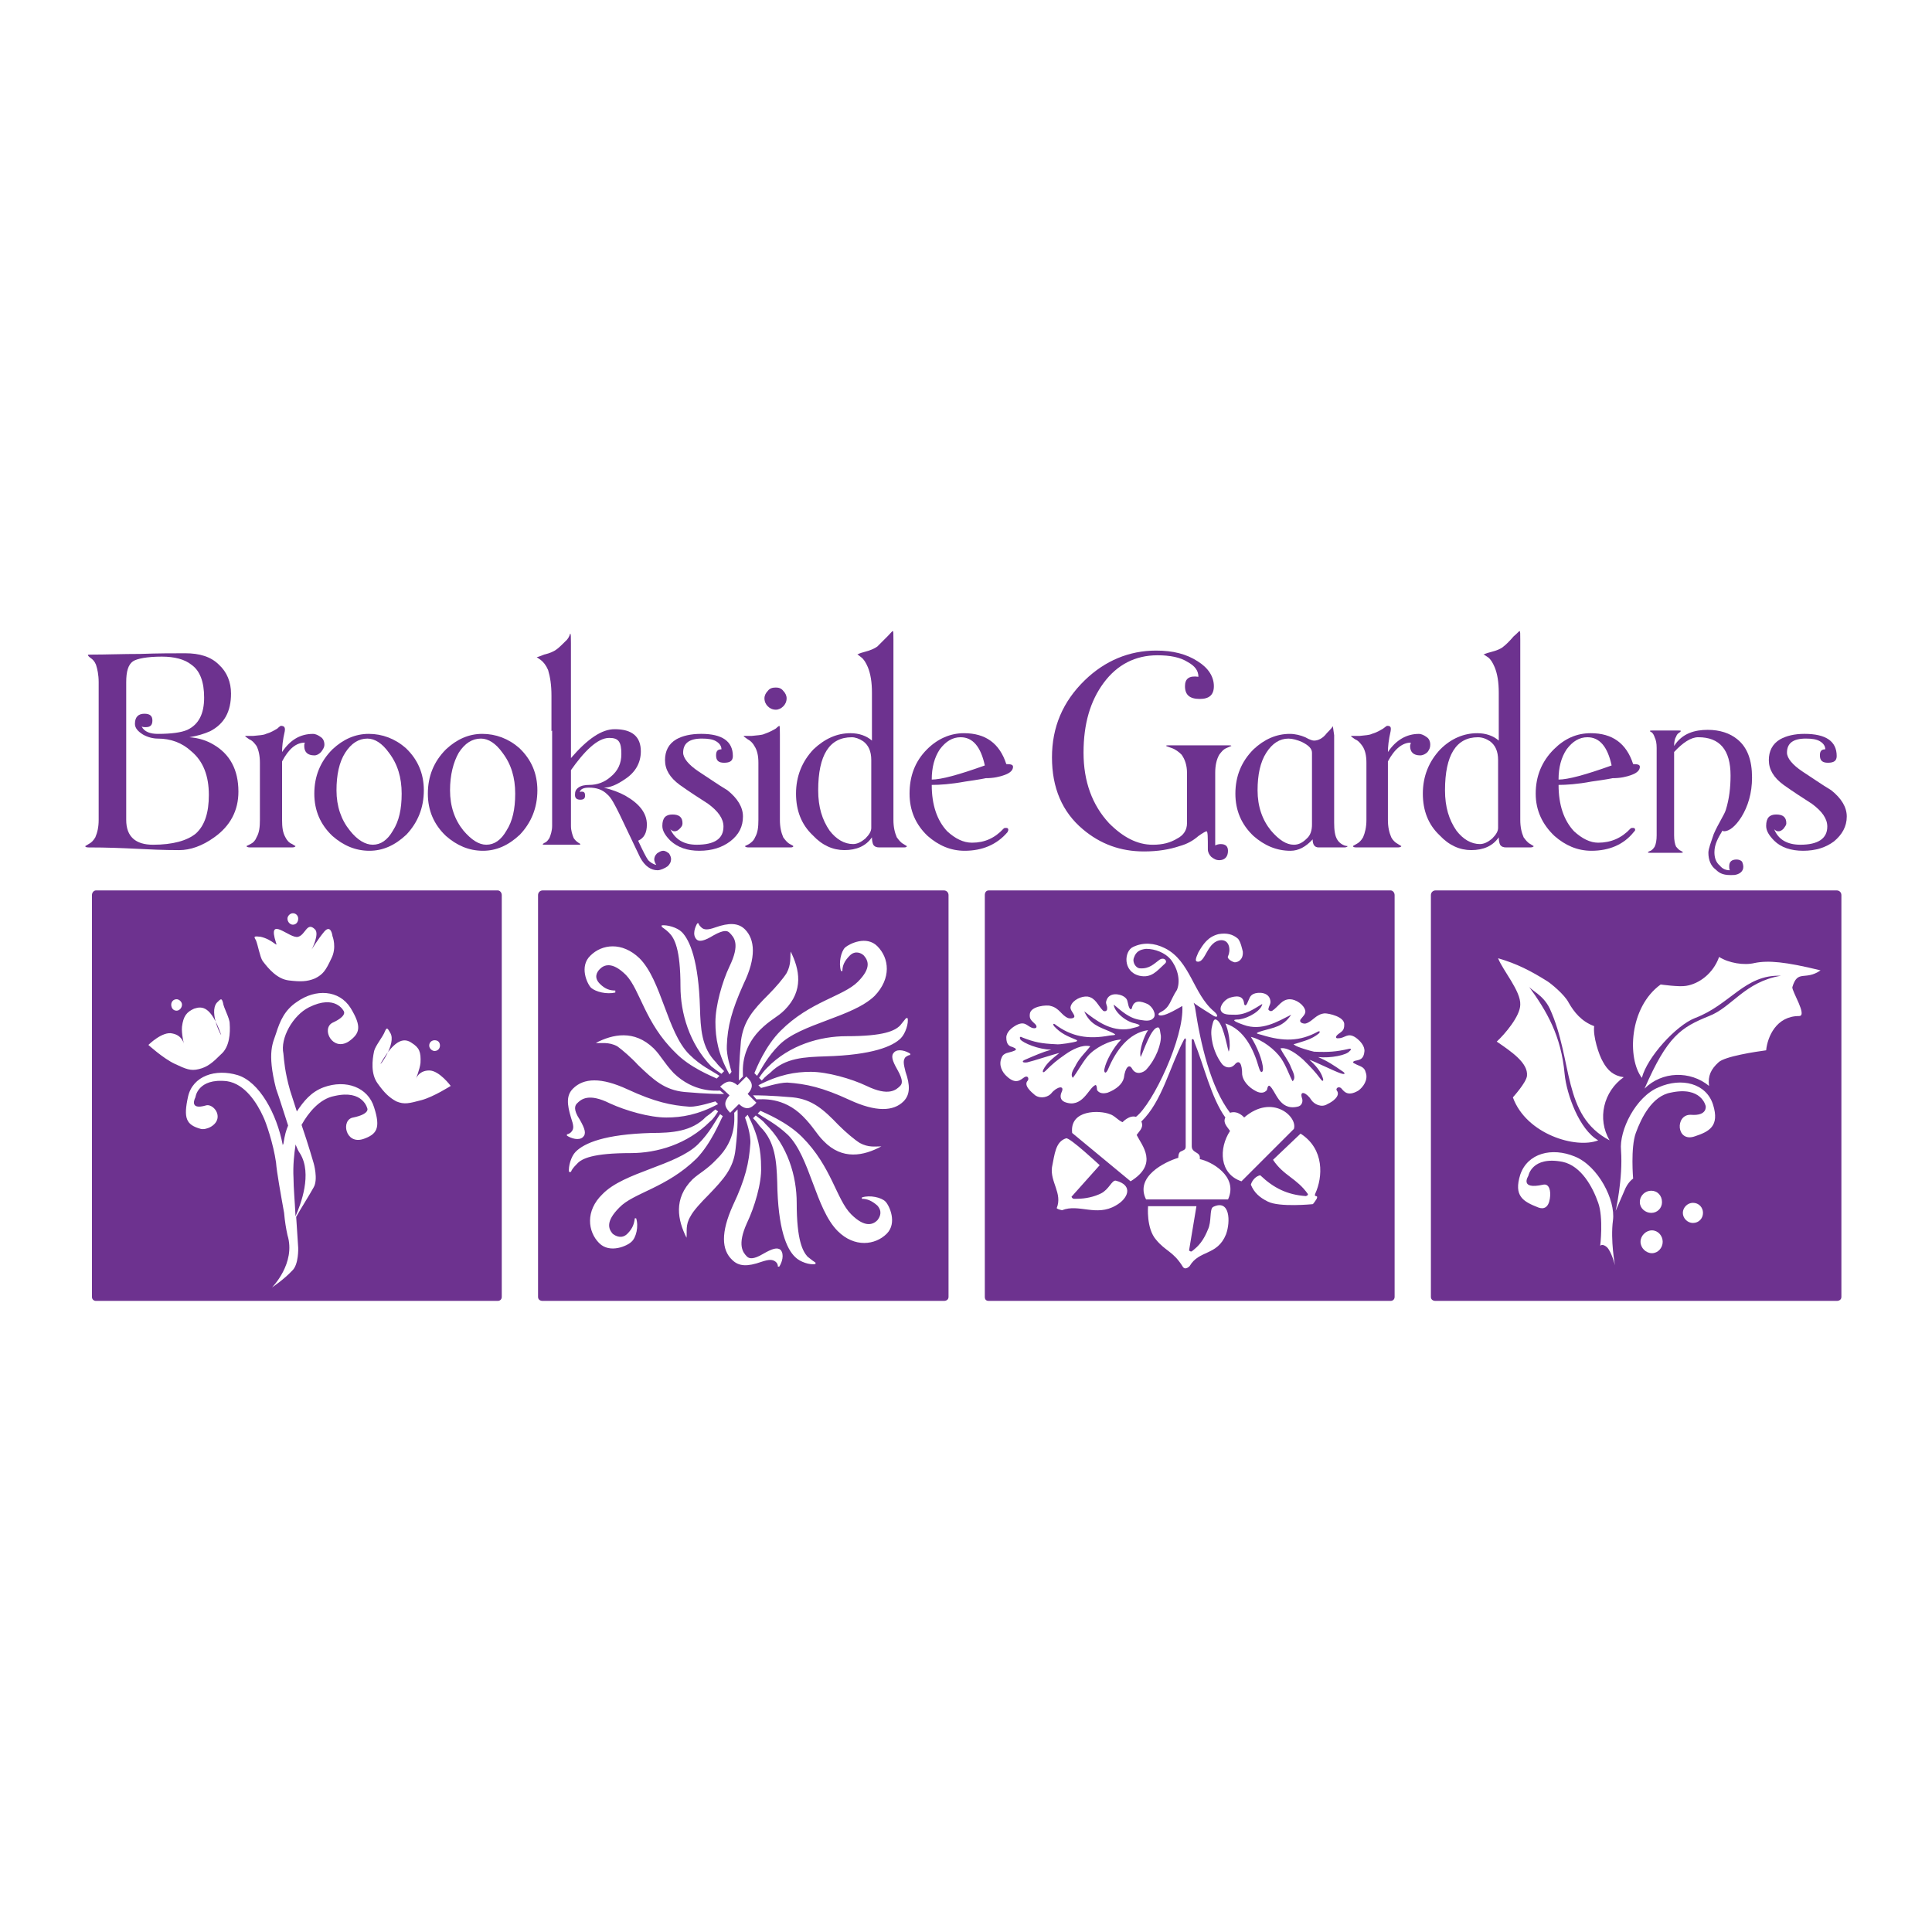
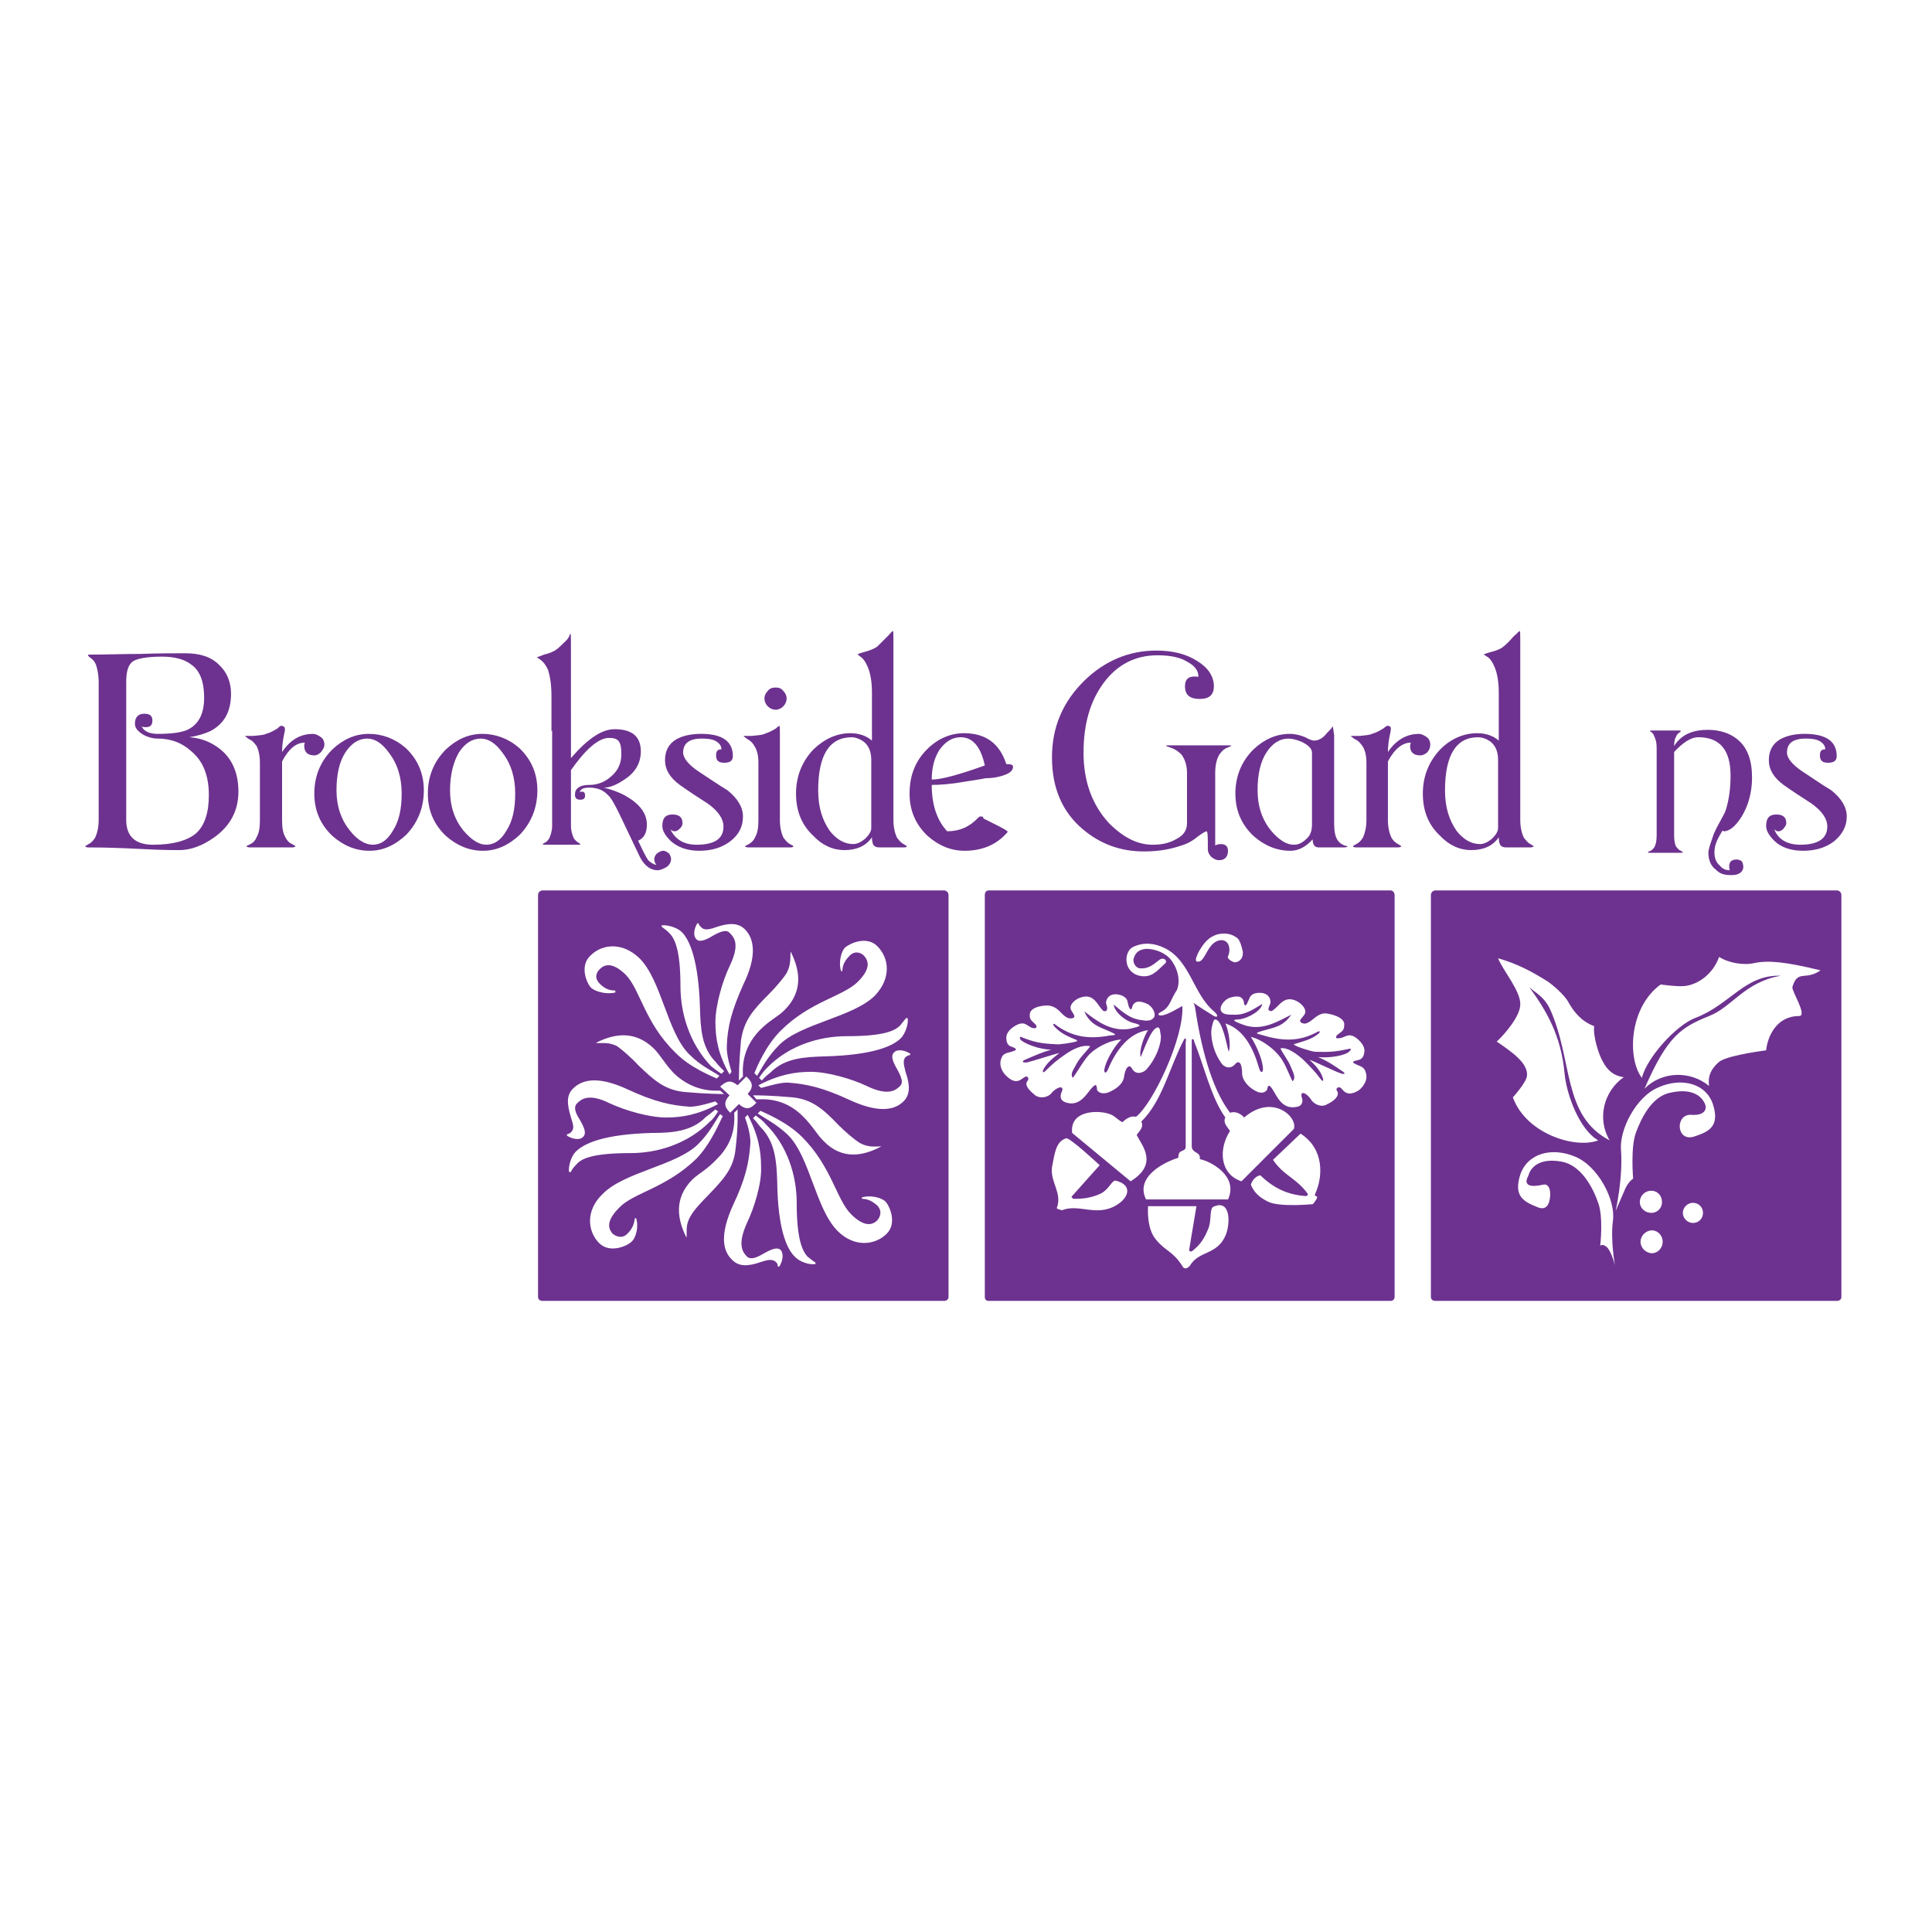
<svg xmlns="http://www.w3.org/2000/svg" version="1.0" id="Layer_1" x="0px" y="0px" width="192.756px" height="192.756px" viewBox="0 0 192.756 192.756" enable-background="new 0 0 192.756 192.756" xml:space="preserve">
  <g>
    <polygon fill-rule="evenodd" clip-rule="evenodd" fill="#FFFFFF" points="0,0 192.756,0 192.756,192.756 0,192.756 0,0  " />
    <path fill-rule="evenodd" clip-rule="evenodd" fill="#6D328F" d="M54.15,88.837h40.016c0.269,0,0.469,0.201,0.469,0.469v40.083   c0,0.268-0.201,0.402-0.469,0.402H54.15c-0.268,0-0.469-0.135-0.469-0.402V89.306C53.681,89.038,53.882,88.837,54.15,88.837   L54.15,88.837z M76.001,107.807c0.402-0.471,0.737-0.672,0.872-0.805c1.475-1.475,3.418-1.541,5.496-1.609   c4.692-0.133,6.703-1.004,7.507-1.809c0.47-0.471,0.805-1.543,0.67-2.012h-0.134c-0.134,0.135-0.268,0.336-0.604,0.738   c-0.536,0.535-1.608,1.072-5.362,1.072c-2.614,0-5.697,0.871-7.909,3.15c-0.335,0.334-0.536,0.602-0.804,1.004L76.001,107.807   L76.001,107.807z M75.934,108.543c0.335-0.066,1.743-0.535,2.614-0.535c1.877,0.133,3.485,0.469,6.234,1.742   c2.614,1.207,4.356,1.139,5.362,0.135c0.67-0.672,0.67-1.609,0.201-2.949c-0.201-0.805-0.268-1.141,0-1.475   c0.134-0.068,0.268-0.201,0.469-0.201v-0.135c-0.402-0.268-1.207-0.537-1.609-0.135c-0.335,0.336-0.201,0.805,0.335,1.744   c0.604,1.072,0.469,1.406,0.268,1.607c-0.402,0.402-1.139,1.072-3.351,0c-1.542-0.736-3.955-1.406-5.563-1.406   c-1.542,0-3.15,0.268-5.228,1.34L75.934,108.543L75.934,108.543z M75.465,109.684c0.536,0,2.681-0.27,4.625,1.674   c1.072,1.074,1.34,1.744,2.078,2.48c1.877,1.945,4.022,1.475,5.765,0.537c-0.604,0-1.274,0.133-2.145-0.336   c-0.536-0.334-1.408-1.072-2.145-1.809c-1.475-1.543-2.614-2.547-4.558-2.748c-2.279-0.201-3.552-0.201-3.955-0.201L75.465,109.684   L75.465,109.684z M75.532,107.336c0.469-0.736,1.005-1.875,2.212-3.082c2.145-2.145,7.306-2.748,9.518-4.893   c1.676-1.744,1.475-3.754,0.268-4.961c-1.072-1.072-2.748-0.268-3.217,0.134c-0.402,0.402-0.67,1.542-0.402,2.346h0.134   c0-0.536,0.201-1.005,0.737-1.542s1.139-0.268,1.408,0c0.402,0.469,0.804,1.207-0.604,2.614c-1.475,1.475-4.759,1.943-7.708,4.893   c-1.542,1.543-2.413,3.754-2.614,4.223L75.532,107.336L75.532,107.336z M72.248,106.867c-0.402-0.402-0.67-0.67-0.804-0.871   c-1.475-1.475-1.542-3.418-1.609-5.43c-0.134-4.691-1.005-6.769-1.81-7.574c-0.469-0.469-1.475-0.737-2.011-0.67v0.134   c0.134,0.134,0.402,0.268,0.737,0.604c0.536,0.536,1.14,1.608,1.14,5.362c0,2.615,0.871,5.697,3.083,7.977   c0.335,0.268,0.604,0.469,1.005,0.736L72.248,106.867L72.248,106.867z M72.985,106.936c-0.067-0.27-0.536-1.676-0.469-2.615   c0.067-1.877,0.469-3.484,1.676-6.166c1.273-2.614,1.139-4.424,0.134-5.43c-0.67-0.67-1.609-0.67-2.949-0.201   c-0.737,0.268-1.14,0.268-1.408,0c-0.134-0.134-0.268-0.268-0.268-0.402h-0.134c-0.201,0.335-0.537,1.139-0.067,1.608   c0.268,0.268,0.805,0.134,1.676-0.402c1.073-0.604,1.408-0.469,1.609-0.268c0.469,0.469,1.072,1.139,0,3.351   c-0.737,1.542-1.408,3.954-1.408,5.563s0.268,3.217,1.408,5.229L72.985,106.936L72.985,106.936z M74.125,107.404   c0-0.537-0.268-2.615,1.676-4.625c1.073-1.072,1.743-1.273,2.48-2.012c1.944-1.943,1.475-4.088,0.604-5.831   c-0.067,0.604,0.067,1.273-0.402,2.146c-0.335,0.535-1.072,1.406-1.81,2.145c-1.542,1.541-2.48,2.613-2.748,4.625   c-0.201,2.211-0.201,3.484-0.201,3.955L74.125,107.404L74.125,107.404z M71.779,107.336c-0.67-0.469-1.81-0.938-3.017-2.145   c-2.212-2.211-2.748-7.373-4.96-9.584c-1.743-1.676-3.753-1.408-4.893-0.268c-1.139,1.072-0.335,2.815,0.067,3.218   c0.469,0.402,1.542,0.67,2.414,0.469v-0.201c-0.537,0-1.006-0.135-1.542-0.67c-0.603-0.604-0.335-1.14,0-1.475   c0.402-0.402,1.207-0.804,2.614,0.604c1.408,1.475,1.876,4.758,4.893,7.707c1.475,1.543,3.753,2.414,4.156,2.615L71.779,107.336   L71.779,107.336z M71.376,110.688c-0.469,0.402-0.737,0.604-0.938,0.738c-1.408,1.475-3.418,1.609-5.429,1.609   c-4.692,0.133-6.703,1.004-7.574,1.875c-0.469,0.471-0.737,1.475-0.67,2.012h0.201c0.067-0.201,0.201-0.402,0.603-0.805   c0.469-0.535,1.609-1.072,5.362-1.072c2.614,0,5.631-0.871,7.91-3.15c0.335-0.268,0.536-0.604,0.804-1.006L71.376,110.688   L71.376,110.688z M71.376,109.885c-0.268,0.066-1.676,0.535-2.547,0.535c-1.877-0.135-3.485-0.469-6.234-1.742   c-2.614-1.207-4.356-1.141-5.429-0.066c-0.67,0.67-0.604,1.541-0.201,2.881c0.268,0.805,0.335,1.141,0,1.475   c-0.067,0.068-0.268,0.201-0.402,0.201v0.135c0.402,0.268,1.207,0.535,1.609,0.133c0.335-0.334,0.201-0.803-0.335-1.742   c-0.67-1.006-0.469-1.408-0.269-1.607c0.402-0.402,1.14-1.074,3.285,0c1.609,0.736,3.955,1.406,5.63,1.406   c1.542,0,3.15-0.268,5.161-1.34L71.376,109.885L71.376,109.885z M71.846,108.811c-0.469,0-2.614,0.201-4.625-1.742   c-1.005-1.072-1.273-1.742-2.011-2.48c-1.944-1.877-4.089-1.406-5.765-0.535c0.537,0.066,1.274-0.135,2.145,0.336   c0.469,0.334,1.408,1.139,2.078,1.875c1.542,1.475,2.614,2.48,4.625,2.682c2.279,0.201,3.553,0.201,3.955,0.201L71.846,108.811   L71.846,108.811z M71.846,111.158c-0.469,0.67-1.005,1.809-2.212,3.016c-2.212,2.145-7.373,2.748-9.518,4.961   c-1.743,1.674-1.475,3.752-0.335,4.893c1.073,1.072,2.815,0.268,3.218-0.135c0.469-0.402,0.737-1.541,0.469-2.346h-0.134   c-0.067,0.535-0.201,1.006-0.737,1.541c-0.536,0.537-1.139,0.27-1.475,0c-0.402-0.469-0.737-1.205,0.67-2.613   c1.408-1.475,4.692-1.943,7.708-4.893c1.475-1.543,2.346-3.754,2.614-4.225L71.846,111.158L71.846,111.158z M75.13,111.561   c0.402,0.4,0.604,0.736,0.737,0.871c1.475,1.475,1.609,3.418,1.676,5.496c0.067,4.691,0.938,6.703,1.81,7.506   c0.469,0.471,1.475,0.805,2.011,0.672v-0.135c-0.201-0.135-0.402-0.268-0.805-0.604c-0.469-0.535-1.072-1.607-1.072-5.361   c0-2.615-0.871-5.697-3.15-7.91c-0.268-0.336-0.603-0.535-0.938-0.805L75.13,111.561L75.13,111.561z M74.326,111.492   c0.134,0.336,0.604,1.742,0.536,2.615c-0.134,1.877-0.469,3.484-1.743,6.166c-1.207,2.682-1.14,4.424-0.067,5.43   c0.67,0.67,1.542,0.67,2.882,0.201c0.805-0.27,1.14-0.27,1.475,0c0.134,0.133,0.201,0.268,0.201,0.469h0.134   c0.268-0.402,0.536-1.207,0.134-1.676c-0.335-0.268-0.805-0.135-1.743,0.402c-1.006,0.604-1.408,0.469-1.609,0.268   c-0.402-0.402-1.005-1.139,0-3.352c0.737-1.541,1.475-3.955,1.407-5.562c0-1.609-0.268-3.219-1.34-5.229L74.326,111.492   L74.326,111.492z M73.253,111.023c0,0.537,0.268,2.682-1.743,4.625c-1.006,1.072-1.676,1.34-2.414,2.012   c-1.943,1.943-1.474,4.088-0.603,5.83c0.067-0.604-0.134-1.273,0.402-2.145c0.268-0.537,1.072-1.408,1.81-2.145   c1.474-1.541,2.48-2.615,2.681-4.559c0.268-2.279,0.201-3.553,0.201-3.955L73.253,111.023L73.253,111.023z M75.599,111.09   c0.67,0.471,1.81,1.006,3.017,2.145c2.212,2.213,2.748,7.373,4.96,9.586c1.676,1.676,3.753,1.408,4.893,0.268   c1.072-1.072,0.268-2.814-0.134-3.217c-0.402-0.402-1.542-0.67-2.346-0.402v0.135c0.536,0,1.005,0.201,1.542,0.67   c0.536,0.604,0.268,1.139,0,1.475c-0.402,0.402-1.207,0.805-2.614-0.604c-1.475-1.475-1.944-4.76-4.893-7.709   c-1.542-1.541-3.754-2.412-4.156-2.613L75.599,111.09L75.599,111.09z M74.594,109.146c0.603-0.67,0.536-1.139-0.134-1.742   l-0.871,0.871c-0.67-0.537-1.072-0.469-1.743,0.135l0.938,0.871c-0.604,0.67-0.536,1.139,0.067,1.742l0.872-0.871   c0.67,0.604,1.139,0.535,1.743-0.135L74.594,109.146L74.594,109.146z" />
    <path fill-rule="evenodd" clip-rule="evenodd" fill="#6D328F" d="M28.143,75.968v5.831c0,0.737,0.067,1.274,0.335,1.743   c0.134,0.269,0.335,0.537,0.67,0.67c0.201,0.134,0.335,0.201,0.335,0.201c0,0.067-0.134,0.134-0.335,0.134h-4.223   c-0.201,0-0.335-0.067-0.335-0.134c0,0,0.134-0.067,0.402-0.201c0.269-0.134,0.47-0.335,0.604-0.67   c0.268-0.469,0.335-1.005,0.335-1.743v-5.697c0-0.737-0.134-1.273-0.335-1.675c-0.201-0.269-0.402-0.537-0.737-0.67   c-0.268-0.201-0.402-0.268-0.402-0.335c0,0,0.268,0,0.804,0c0.603-0.067,1.005-0.067,1.273-0.201   c0.469-0.134,0.804-0.335,1.14-0.536c0.201-0.201,0.335-0.268,0.335-0.268c0.335,0,0.469,0.134,0.402,0.537   c-0.202,0.871-0.269,1.542-0.269,2.078c0.805-1.207,1.81-1.81,3.083-1.81c0.268,0,0.536,0.134,0.805,0.335   c0.201,0.134,0.335,0.402,0.335,0.737c0,0.268-0.134,0.469-0.335,0.737c-0.202,0.201-0.402,0.335-0.671,0.335   c-0.67,0-1.005-0.335-1.005-0.938c0-0.134,0-0.202,0.067-0.335C29.551,74.091,28.813,74.694,28.143,75.968L28.143,75.968z" />
    <path fill-rule="evenodd" clip-rule="evenodd" fill="#6D328F" d="M74.125,81.464c0,1.005-0.402,1.81-1.273,2.48   c-0.804,0.604-1.81,0.938-3.083,0.938c-1.206,0-2.145-0.335-2.882-1.005c-0.536-0.536-0.805-1.005-0.805-1.475   c0-0.804,0.335-1.139,1.006-1.139c0.67,0,1.005,0.268,1.005,0.871c0,0.201-0.067,0.335-0.268,0.536   c-0.201,0.201-0.335,0.268-0.537,0.268c-0.134,0-0.268-0.067-0.402-0.201c0.469,1.005,1.341,1.541,2.614,1.541   c1.81,0,2.681-0.603,2.681-1.81c0-0.804-0.536-1.542-1.542-2.279c-0.938-0.604-1.877-1.207-2.815-1.877   c-1.005-0.737-1.475-1.542-1.475-2.48c0-0.872,0.335-1.609,1.139-2.078c0.604-0.335,1.408-0.537,2.48-0.537   c2.078,0,3.15,0.738,3.15,2.212c0,0.469-0.268,0.67-0.871,0.67c-0.537,0-0.804-0.201-0.804-0.737c0-0.402,0.134-0.603,0.536-0.603   c0-0.335-0.201-0.604-0.536-0.804c-0.335-0.201-0.805-0.268-1.408-0.268c-1.274,0-1.877,0.469-1.877,1.407   c0,0.536,0.536,1.207,1.542,1.877c0.938,0.603,1.877,1.273,2.882,1.877C73.588,79.654,74.125,80.526,74.125,81.464L74.125,81.464z" />
    <path fill-rule="evenodd" clip-rule="evenodd" fill="#6D328F" d="M121.647,85.821c-0.335,0-0.536-0.134-0.804-0.335   c-0.201-0.201-0.336-0.47-0.336-0.737c0-1.207,0-1.81-0.134-1.81c-0.067,0-0.335,0.134-0.805,0.469   c-0.536,0.469-1.139,0.804-1.876,1.005c-1.006,0.335-2.146,0.536-3.553,0.536c-2.346,0-4.357-0.737-6.1-2.211   c-2.078-1.743-3.083-4.156-3.083-7.172s1.072-5.563,3.284-7.708c2.011-1.944,4.424-2.95,7.104-2.95   c1.676,0,3.017,0.335,4.156,1.073c1.072,0.67,1.608,1.542,1.608,2.48c0,0.872-0.469,1.273-1.407,1.273   c-1.006,0-1.475-0.402-1.475-1.273c0-0.737,0.402-1.072,1.34-0.938c0-0.603-0.335-1.072-1.072-1.475   c-0.737-0.469-1.742-0.67-3.017-0.67c-2.211,0-4.021,0.938-5.361,2.748c-1.341,1.81-2.011,4.089-2.011,6.971   c0,2.882,0.871,5.228,2.547,7.038c1.407,1.407,2.814,2.145,4.356,2.145c1.006,0,1.743-0.201,2.413-0.603   c0.67-0.335,1.006-0.872,1.006-1.542v-5.027c0-0.737-0.201-1.34-0.536-1.81c-0.269-0.268-0.604-0.536-1.006-0.67   c-0.402-0.134-0.536-0.201-0.536-0.201c0-0.067,0.067-0.067,0.268-0.067h5.899c0.2,0,0.335,0,0.335,0.067   c0,0-0.201,0.067-0.47,0.201c-0.335,0.134-0.536,0.402-0.737,0.67c-0.268,0.469-0.402,1.072-0.402,1.81v7.239   c0.135-0.067,0.335-0.134,0.537-0.134c0.469,0,0.737,0.201,0.737,0.67C122.52,85.486,122.184,85.821,121.647,85.821L121.647,85.821   z" />
    <path fill-rule="evenodd" clip-rule="evenodd" fill="#6D328F" d="M138.472,75.968v5.831c0,0.737,0.134,1.274,0.335,1.743   c0.135,0.269,0.402,0.537,0.671,0.67c0.201,0.134,0.335,0.201,0.335,0.201c0,0.067-0.134,0.134-0.335,0.134h-4.156   c-0.268,0-0.335-0.067-0.335-0.134c0,0,0.067-0.067,0.335-0.201c0.269-0.134,0.47-0.335,0.67-0.67   c0.202-0.469,0.336-1.005,0.336-1.743v-5.697c0-0.737-0.134-1.273-0.402-1.675c-0.201-0.269-0.402-0.537-0.737-0.67   c-0.269-0.201-0.402-0.268-0.402-0.335c0,0,0.269,0,0.871,0c0.537-0.067,0.938-0.067,1.207-0.201   c0.469-0.134,0.804-0.335,1.14-0.536c0.268-0.201,0.335-0.268,0.401-0.268c0.336,0,0.402,0.134,0.336,0.537   c-0.201,0.871-0.269,1.542-0.269,2.078c0.805-1.207,1.877-1.81,3.083-1.81c0.269,0,0.536,0.134,0.805,0.335   c0.201,0.134,0.335,0.402,0.335,0.737c0,0.268-0.066,0.469-0.268,0.737c-0.201,0.201-0.47,0.335-0.737,0.335   c-0.671,0-1.006-0.335-1.006-0.938c0-0.134,0.067-0.202,0.067-0.335C139.946,74.091,139.142,74.694,138.472,75.968L138.472,75.968z   " />
    <path fill-rule="evenodd" clip-rule="evenodd" fill="#6D328F" d="M184.252,81.464c0,1.005-0.469,1.81-1.273,2.48   c-0.805,0.604-1.81,0.938-3.083,0.938c-1.207,0-2.212-0.335-2.883-1.005c-0.536-0.536-0.804-1.005-0.804-1.475   c0-0.804,0.335-1.139,1.005-1.139c0.671,0,1.006,0.268,1.006,0.871c0,0.201-0.134,0.335-0.269,0.536   c-0.201,0.201-0.335,0.268-0.536,0.268c-0.134,0-0.268-0.067-0.402-0.201c0.402,1.005,1.273,1.541,2.614,1.541   c1.743,0,2.682-0.603,2.682-1.81c0-0.804-0.536-1.542-1.542-2.279c-0.938-0.604-1.877-1.207-2.815-1.877   c-1.005-0.737-1.475-1.542-1.475-2.48c0-0.872,0.335-1.609,1.14-2.078c0.604-0.335,1.407-0.537,2.413-0.537   c2.145,0,3.217,0.738,3.217,2.212c0,0.469-0.268,0.67-0.871,0.67c-0.536,0-0.804-0.201-0.804-0.737   c0-0.402,0.134-0.603,0.536-0.603c0-0.335-0.201-0.604-0.536-0.804c-0.336-0.201-0.805-0.268-1.408-0.268   c-1.273,0-1.877,0.469-1.877,1.407c0,0.536,0.537,1.207,1.542,1.877c0.938,0.603,1.877,1.273,2.882,1.877   C183.716,79.654,184.252,80.526,184.252,81.464L184.252,81.464z" />
    <path fill-rule="evenodd" clip-rule="evenodd" fill="#6D328F" d="M23.787,78.984c0,1.877-0.804,3.418-2.414,4.558   c-1.206,0.872-2.413,1.274-3.485,1.274c-1.609,0-3.017-0.067-4.29-0.134c-1.34-0.067-2.949-0.134-4.759-0.134   c-0.268,0-0.335-0.067-0.335-0.134c0,0,0.134-0.067,0.335-0.201c0.269-0.134,0.47-0.335,0.67-0.67   c0.201-0.469,0.335-1.005,0.335-1.743V68.058c0-0.737-0.134-1.34-0.269-1.743c-0.134-0.335-0.335-0.536-0.536-0.67   c-0.202-0.134-0.269-0.268-0.269-0.268c0-0.067,0.067-0.067,0.269-0.067c1.542,0,3.217-0.067,4.96-0.067   c1.743-0.067,3.284-0.067,4.491-0.067c1.408,0,2.547,0.335,3.352,1.139c0.804,0.737,1.207,1.743,1.207,2.882   c0,1.81-0.67,3.017-2.078,3.754c-0.603,0.268-1.273,0.469-2.078,0.603c0.939,0.067,1.743,0.335,2.414,0.737   C22.915,75.23,23.787,76.772,23.787,78.984L23.787,78.984z M20.837,79.319c0-1.877-0.537-3.351-1.743-4.357   c-0.939-0.871-2.078-1.273-3.352-1.273c-0.469,0-1.005-0.134-1.475-0.402c-0.536-0.335-0.805-0.67-0.805-1.072   c0-0.67,0.335-1.006,0.939-1.006c0.536,0,0.804,0.201,0.804,0.67s-0.201,0.67-0.67,0.67c-0.134,0-0.268,0-0.402-0.067   c0.269,0.537,0.872,0.737,1.609,0.737c1.34,0,2.346-0.134,2.949-0.402c1.14-0.536,1.676-1.609,1.676-3.217   c0-1.542-0.402-2.681-1.273-3.285c-0.67-0.536-1.676-0.804-2.949-0.804c-1.475,0-2.48,0.201-2.882,0.469   c-0.47,0.335-0.67,1.005-0.67,2.078v13.741c0,1.676,0.938,2.48,2.681,2.48c1.944,0,3.418-0.402,4.29-1.139   C20.435,82.335,20.837,81.062,20.837,79.319L20.837,79.319z" />
    <path fill-rule="evenodd" clip-rule="evenodd" fill="#6D328F" d="M42.286,78.85c0,1.743-0.603,3.217-1.743,4.423   c-1.14,1.073-2.346,1.609-3.687,1.609c-1.408,0-2.614-0.536-3.687-1.475c-1.207-1.139-1.81-2.547-1.81-4.223   c0-1.743,0.604-3.217,1.81-4.424c1.072-1.005,2.279-1.542,3.62-1.542c1.34,0,2.614,0.47,3.687,1.408   C41.683,75.767,42.286,77.174,42.286,78.85L42.286,78.85z M40.074,79.185c0-1.609-0.402-2.949-1.273-4.089   c-0.67-0.938-1.408-1.407-2.145-1.407c-0.872,0-1.609,0.469-2.212,1.407s-0.872,2.212-0.872,3.754c0,1.608,0.47,2.949,1.341,4.021   c0.737,0.938,1.542,1.407,2.279,1.407c0.805,0,1.475-0.469,2.011-1.407C39.806,81.933,40.074,80.727,40.074,79.185L40.074,79.185z" />
    <path fill-rule="evenodd" clip-rule="evenodd" fill="#6D328F" d="M53.614,78.85c0,1.743-0.603,3.217-1.743,4.423   c-1.139,1.073-2.346,1.609-3.687,1.609c-1.407,0-2.614-0.536-3.687-1.475c-1.207-1.139-1.81-2.547-1.81-4.223   c0-1.743,0.603-3.217,1.81-4.424c1.073-1.005,2.279-1.542,3.62-1.542c1.341,0,2.614,0.47,3.687,1.408   C53.011,75.767,53.614,77.174,53.614,78.85L53.614,78.85z M51.402,79.185c0-1.609-0.402-2.949-1.274-4.089   c-0.67-0.938-1.408-1.407-2.145-1.407c-0.871,0-1.608,0.469-2.212,1.407c-0.536,0.938-0.871,2.212-0.871,3.754   c0,1.608,0.469,2.949,1.34,4.021c0.805,0.938,1.542,1.407,2.279,1.407c0.804,0,1.475-0.469,2.011-1.407   C51.134,81.933,51.402,80.727,51.402,79.185L51.402,79.185z" />
    <path fill-rule="evenodd" clip-rule="evenodd" fill="#6D328F" d="M78.481,69.667c0,0.335-0.134,0.603-0.335,0.805   c-0.201,0.201-0.47,0.335-0.737,0.335c-0.335,0-0.604-0.134-0.805-0.335c-0.201-0.202-0.335-0.47-0.335-0.805   c0-0.268,0.134-0.536,0.335-0.737c0.201-0.268,0.469-0.335,0.805-0.335c0.268,0,0.536,0.067,0.737,0.335   C78.348,69.131,78.481,69.399,78.481,69.667L78.481,69.667z M79.152,84.413c0,0.067-0.067,0.134-0.268,0.134h-4.223   c-0.202,0-0.335-0.067-0.335-0.134c0,0,0.134-0.067,0.402-0.201c0.201-0.134,0.469-0.335,0.603-0.67   c0.268-0.469,0.335-1.005,0.335-1.743v-5.697c0-0.737-0.134-1.273-0.402-1.675c-0.134-0.269-0.402-0.537-0.67-0.67   c-0.268-0.201-0.402-0.268-0.402-0.335c0,0,0.268,0,0.804,0c0.536-0.067,1.005-0.067,1.273-0.201   c0.402-0.134,0.804-0.335,1.14-0.536c0.201-0.201,0.335-0.268,0.335-0.268c0.067,0,0.067,0.268,0.067,0.872v8.512   c0,0.737,0.134,1.274,0.335,1.743c0.201,0.269,0.402,0.537,0.67,0.67C79.084,84.346,79.152,84.413,79.152,84.413L79.152,84.413z" />
    <path fill-rule="evenodd" clip-rule="evenodd" fill="#6D328F" d="M90.479,84.413c0,0.067-0.067,0.134-0.268,0.134h-2.48   c-0.268,0-0.469-0.067-0.604-0.269c-0.067-0.134-0.134-0.402-0.134-0.737c-0.604,0.872-1.542,1.274-2.748,1.274   c-1.14,0-2.212-0.469-3.15-1.475c-1.14-1.072-1.676-2.48-1.676-4.156c0-1.743,0.604-3.217,1.743-4.424   c1.14-1.072,2.346-1.609,3.687-1.609c0.872,0,1.609,0.268,2.145,0.737v-4.759c0-1.073-0.134-1.877-0.402-2.547   c-0.201-0.469-0.402-0.805-0.67-1.006c-0.268-0.201-0.402-0.335-0.402-0.268c0,0,0.201-0.134,0.737-0.268s1.005-0.335,1.273-0.536   c0.201-0.201,0.536-0.536,1.005-1.005c0.335-0.335,0.469-0.536,0.536-0.536s0.067,0.268,0.067,0.871v17.963   c0,0.737,0.134,1.274,0.335,1.743c0.201,0.269,0.402,0.537,0.67,0.67C90.346,84.346,90.479,84.413,90.479,84.413L90.479,84.413z    M86.927,82.604v-6.77c0-0.872-0.269-1.475-0.804-1.876c-0.402-0.268-0.805-0.402-1.14-0.402c-2.212,0-3.352,1.743-3.352,5.295   c0,1.676,0.402,2.949,1.139,4.021c0.67,0.872,1.475,1.34,2.346,1.34c0.402,0,0.804-0.201,1.207-0.536   C86.726,83.273,86.927,82.938,86.927,82.604L86.927,82.604z" />
-     <path fill-rule="evenodd" clip-rule="evenodd" fill="#6D328F" d="M100.534,83.006c-1.073,1.273-2.548,1.876-4.29,1.876   c-1.408,0-2.614-0.536-3.687-1.475c-1.207-1.139-1.81-2.547-1.81-4.223c0-1.743,0.536-3.217,1.743-4.424   c1.073-1.072,2.346-1.609,3.687-1.609c2.144,0,3.552,1.005,4.222,3.083c0.47,0,0.671,0.067,0.671,0.268   c0,0.335-0.269,0.603-0.805,0.804s-1.14,0.335-1.944,0.335c0.067,0-0.603,0.134-2.01,0.335c-1.475,0.268-2.547,0.335-3.351,0.335   c0,2.011,0.536,3.553,1.541,4.625c0.805,0.737,1.609,1.14,2.48,1.14c1.273,0,2.279-0.469,3.15-1.408   c0.066-0.067,0.134-0.067,0.268-0.067c0.135,0,0.201,0.067,0.201,0.201C100.601,82.872,100.534,82.938,100.534,83.006   L100.534,83.006z M98.255,76.37c-0.402-1.876-1.207-2.815-2.413-2.815c-0.804,0-1.475,0.402-2.078,1.207   c-0.536,0.804-0.804,1.81-0.804,3.016C93.898,77.777,95.641,77.308,98.255,76.37L98.255,76.37z" />
+     <path fill-rule="evenodd" clip-rule="evenodd" fill="#6D328F" d="M100.534,83.006c-1.073,1.273-2.548,1.876-4.29,1.876   c-1.408,0-2.614-0.536-3.687-1.475c-1.207-1.139-1.81-2.547-1.81-4.223c0-1.743,0.536-3.217,1.743-4.424   c1.073-1.072,2.346-1.609,3.687-1.609c2.144,0,3.552,1.005,4.222,3.083c0.47,0,0.671,0.067,0.671,0.268   c0,0.335-0.269,0.603-0.805,0.804s-1.14,0.335-1.944,0.335c0.067,0-0.603,0.134-2.01,0.335c-1.475,0.268-2.547,0.335-3.351,0.335   c0,2.011,0.536,3.553,1.541,4.625c1.273,0,2.279-0.469,3.15-1.408   c0.066-0.067,0.134-0.067,0.268-0.067c0.135,0,0.201,0.067,0.201,0.201C100.601,82.872,100.534,82.938,100.534,83.006   L100.534,83.006z M98.255,76.37c-0.402-1.876-1.207-2.815-2.413-2.815c-0.804,0-1.475,0.402-2.078,1.207   c-0.536,0.804-0.804,1.81-0.804,3.016C93.898,77.777,95.641,77.308,98.255,76.37L98.255,76.37z" />
    <path fill-rule="evenodd" clip-rule="evenodd" fill="#6D328F" d="M130.897,82.269v-7.172c0-0.402-0.335-0.737-1.006-1.072   c-0.469-0.201-0.938-0.335-1.34-0.335c-0.872,0-1.608,0.469-2.212,1.407s-0.871,2.212-0.871,3.754c0,1.608,0.469,2.949,1.34,4.021   c0.805,0.938,1.542,1.407,2.279,1.407c0.469,0,0.871-0.201,1.273-0.603C130.764,83.341,130.897,82.804,130.897,82.269   L130.897,82.269z M133.109,73.354v8.714c0,0.737,0.067,1.34,0.335,1.743c0.135,0.201,0.335,0.402,0.671,0.536   c0.201,0.067,0.335,0.067,0.335,0.067c0,0.067-0.134,0.134-0.335,0.134h-2.548c-0.401,0-0.603-0.269-0.603-0.804   c-0.671,0.737-1.408,1.139-2.212,1.139c-1.408,0-2.614-0.536-3.687-1.475c-1.207-1.139-1.81-2.547-1.81-4.223   c0-1.743,0.603-3.217,1.81-4.424c1.072-1.005,2.278-1.542,3.619-1.542c0.536,0,1.072,0.134,1.542,0.335   c0.469,0.268,0.737,0.335,0.871,0.335c0.402,0,0.871-0.201,1.273-0.737c0.47-0.469,0.671-0.737,0.604-0.737L133.109,73.354   L133.109,73.354z" />
    <path fill-rule="evenodd" clip-rule="evenodd" fill="#6D328F" d="M153.017,84.413c0,0.067-0.134,0.134-0.335,0.134h-2.413   c-0.268,0-0.469-0.067-0.604-0.269c-0.066-0.134-0.134-0.402-0.134-0.737c-0.604,0.872-1.541,1.274-2.748,1.274   c-1.14,0-2.212-0.469-3.15-1.475c-1.14-1.072-1.676-2.48-1.676-4.156c0-1.743,0.604-3.217,1.743-4.424   c1.072-1.072,2.346-1.609,3.687-1.609c0.871,0,1.608,0.268,2.145,0.737v-4.759c0-1.073-0.134-1.877-0.402-2.547   c-0.201-0.469-0.401-0.805-0.67-1.006c-0.335-0.201-0.469-0.335-0.469-0.268c0,0,0.268-0.134,0.804-0.268s1.006-0.335,1.207-0.536   c0.268-0.201,0.603-0.536,1.005-1.005c0.402-0.335,0.536-0.536,0.604-0.536s0.067,0.268,0.067,0.871v17.963   c0,0.737,0.134,1.274,0.335,1.743c0.201,0.269,0.402,0.537,0.67,0.67C152.883,84.346,153.017,84.413,153.017,84.413L153.017,84.413   z M149.465,82.604v-6.77c0-0.872-0.269-1.475-0.805-1.876c-0.402-0.268-0.805-0.402-1.207-0.402c-2.145,0-3.284,1.743-3.284,5.295   c0,1.676,0.402,2.949,1.14,4.021c0.67,0.872,1.475,1.34,2.346,1.34c0.402,0,0.805-0.201,1.207-0.536   C149.264,83.273,149.465,82.938,149.465,82.604L149.465,82.604z" />
-     <path fill-rule="evenodd" clip-rule="evenodd" fill="#6D328F" d="M163.004,83.006c-1.005,1.273-2.479,1.876-4.223,1.876   c-1.407,0-2.614-0.536-3.687-1.475c-1.206-1.139-1.877-2.547-1.877-4.223c0-1.743,0.604-3.217,1.81-4.424   c1.073-1.072,2.279-1.609,3.687-1.609c2.146,0,3.553,1.005,4.224,3.083c0.469,0,0.67,0.067,0.67,0.268   c0,0.335-0.269,0.603-0.805,0.804s-1.139,0.335-1.943,0.335c0.066,0-0.604,0.134-2.078,0.335c-1.407,0.268-2.547,0.335-3.284,0.335   c0,2.011,0.536,3.553,1.542,4.625c0.804,0.737,1.608,1.14,2.413,1.14c1.272,0,2.346-0.469,3.217-1.408   c0.067-0.067,0.134-0.067,0.269-0.067c0.134,0,0.2,0.067,0.2,0.201C163.138,82.872,163.071,82.938,163.004,83.006L163.004,83.006z    M160.792,76.37c-0.402-1.876-1.206-2.815-2.413-2.815c-0.804,0-1.475,0.402-2.077,1.207c-0.537,0.804-0.805,1.81-0.805,3.016   C156.436,77.777,158.178,77.308,160.792,76.37L160.792,76.37z" />
    <path fill-rule="evenodd" clip-rule="evenodd" fill="#6D328F" d="M174.801,77.576c0,1.542-0.402,2.882-1.072,3.955   c-0.604,0.938-1.207,1.407-1.742,1.407c-0.067,0-0.067-0.067-0.135-0.067c-0.402,0.67-0.804,1.34-0.804,2.145   c0,0.537,0.134,1.006,0.536,1.341c0.268,0.335,0.603,0.469,1.005,0.469c-0.067-0.134-0.067-0.268-0.067-0.402   c0-0.469,0.269-0.67,0.738-0.67c0.201,0,0.401,0.067,0.536,0.201c0.067,0.134,0.134,0.335,0.134,0.536   c0,0.469-0.402,0.737-0.871,0.804c-1.072,0.067-1.475-0.134-1.877-0.536c-0.47-0.335-0.737-0.938-0.737-1.676   c0-0.402,0.268-1.072,0.536-1.877c0.469-1.072,1.072-1.943,1.206-2.413c0.335-1.072,0.47-2.212,0.47-3.418   c0-2.547-1.072-3.821-3.218-3.821c-0.737,0-1.541,0.536-2.413,1.475v8.312c0,0.469,0.067,0.871,0.201,1.14   c0.135,0.134,0.269,0.335,0.47,0.402c0.134,0.067,0.201,0.134,0.201,0.134c0,0.067-0.067,0.067-0.201,0.067h-3.084   c-0.134,0-0.2,0-0.2-0.067c0,0,0.066-0.067,0.268-0.134c0.134-0.067,0.269-0.201,0.402-0.402c0.134-0.269,0.201-0.67,0.201-1.14   v-8.714c0-0.469-0.067-0.804-0.201-1.072c-0.067-0.201-0.134-0.335-0.269-0.469c-0.134-0.067-0.201-0.134-0.201-0.134   c0-0.067,0.067-0.067,0.201-0.067h2.682c0.134,0,0.201,0,0.201,0.067c0,0-0.067,0.067-0.135,0.134   c-0.134,0.067-0.268,0.201-0.335,0.402c-0.134,0.201-0.201,0.536-0.201,0.938c0.805-1.274,2.078-1.609,3.352-1.609   c1.207,0,2.212,0.335,2.949,0.938C174.332,74.56,174.801,75.833,174.801,77.576L174.801,77.576z" />
    <path fill-rule="evenodd" clip-rule="evenodd" fill="#6D328F" d="M56.965,70.807c0,1.005,0,1.743,0,1.944v2.882   c1.676-1.943,3.083-2.882,4.357-2.882c1.743,0,2.614,0.737,2.614,2.211c0,1.14-0.537,2.078-1.542,2.749   c-0.871,0.603-1.542,0.871-2.145,0.871c0.804,0.201,1.542,0.469,2.145,0.805c1.408,0.804,2.145,1.743,2.145,2.882   c0,0.804-0.268,1.34-0.872,1.608c0.469,1.005,0.805,1.676,1.006,1.944c0.201,0.201,0.469,0.402,0.804,0.469   c-0.134-0.201-0.201-0.402-0.201-0.536c0-0.201,0.067-0.402,0.268-0.604c0.201-0.134,0.402-0.268,0.604-0.268   c0.268,0,0.402,0.134,0.603,0.268c0.134,0.201,0.201,0.402,0.201,0.536c0,0.335-0.134,0.537-0.335,0.737   c-0.268,0.202-0.737,0.402-1.005,0.402c-0.67,0-1.274-0.402-1.743-1.273l-2.078-4.357c-0.469-0.938-0.804-1.609-1.207-1.944   c-0.469-0.469-1.072-0.67-1.81-0.67c-0.536,0-0.872,0.134-0.938,0.469c0.067-0.067,0.134-0.067,0.201-0.067   c0.268,0,0.335,0.134,0.335,0.402s-0.134,0.402-0.469,0.402s-0.536-0.134-0.536-0.47c0-0.335,0.067-0.536,0.335-0.737   c0.268-0.201,0.67-0.268,1.073-0.268c0.804,0,1.542-0.268,2.145-0.804c0.737-0.603,1.073-1.34,1.073-2.279   c0-1.207-0.268-1.609-1.207-1.609c-1.207,0-2.547,1.408-3.821,3.217v5.563c0,0.469,0.134,0.871,0.268,1.207   c0.134,0.201,0.268,0.335,0.469,0.469c0.134,0.067,0.201,0.134,0.201,0.134c0,0.067-0.067,0.067-0.201,0.067h-3.352   c-0.134,0-0.201,0-0.201-0.067c0,0,0.067-0.067,0.201-0.134c0.202-0.067,0.335-0.268,0.469-0.469   c0.134-0.335,0.268-0.737,0.268-1.207v-9.518l-0.067,0.067v-3.553c0-1.072-0.134-1.877-0.335-2.547   c-0.201-0.47-0.469-0.805-0.737-1.006s-0.402-0.268-0.402-0.268s0.268-0.067,0.737-0.268c0.604-0.134,1.006-0.335,1.273-0.536   c0.268-0.201,0.604-0.536,1.005-0.938c0.335-0.402,0.269-0.603,0.335-0.603s0.067,0.335,0.067,0.938v7.842V70.807L56.965,70.807z" />
    <path fill-rule="evenodd" clip-rule="evenodd" fill="#6D328F" d="M118.698,126.307c0.938-1.609,2.748-1.006,3.62-3.15   c0.469-1.273,0.401-3.553-1.273-2.748c-0.402,0.199-0.135,1.475-0.537,2.277c-0.268,0.672-0.67,1.408-1.34,1.945   c-0.269,0.201-0.269,0.334-0.536,0.133l0.737-4.424h-4.826c0,0-0.201,2.213,0.804,3.352c0.938,1.141,1.676,1.141,2.614,2.615   C118.229,126.842,118.698,126.307,118.698,126.307L118.698,126.307z M130.965,120.139c0.066,0,0.402-0.535,0.402-0.535   c0.2-0.469-0.336-0.068-0.135-0.537c0.737-1.609,0.938-4.424-1.475-5.965l-2.748,2.613c1.072,1.609,2.347,1.811,3.485,3.42   c0,0.133-0.066,0.133-0.201,0.199c-1.877-0.133-3.217-0.803-4.558-2.076c-0.402,0.066-0.805,0.469-0.938,0.938   c0.335,0.805,0.871,1.273,1.676,1.676C127.613,120.475,130.965,120.139,130.965,120.139L130.965,120.139z M105.963,120.742   c1.676-0.67,3.419,0.67,5.362-0.469c1.207-0.67,1.81-2.012,0-2.48c-0.402-0.066-0.67,0.871-1.475,1.273   c-0.67,0.336-1.542,0.537-2.413,0.537c-0.268,0-0.402,0.066-0.536-0.201l2.815-3.15c0,0-3.017-2.816-3.352-2.682   c-1.072,0.336-1.14,1.609-1.407,2.883c-0.201,1.475,1.072,2.613,0.469,4.088C105.561,120.676,105.963,120.742,105.963,120.742   L105.963,120.742z M117.961,100.365c0.201,3.15-2.949,9.787-4.625,11.061c-0.67-0.201-1.341,0.535-1.341,0.535   c-0.469-0.201-0.804-0.67-1.272-0.803c-1.006-0.402-4.022-0.471-3.754,1.877l5.831,4.824c2.815-1.742,1.14-3.551,0.604-4.625   c0.268-0.4,0.737-0.736,0.469-1.34c2.078-2.01,2.815-5.43,4.223-8.109c0.201-0.402,0.269-0.068,0.201,0.201v10.389   c0,0.334-0.134,0.334-0.536,0.535c-0.201,0.135-0.201,0.537-0.201,0.604c-1.34,0.402-4.356,1.877-3.217,4.156h8.178   c1.072-2.346-1.743-3.82-2.815-4.021c0-0.135,0.066-0.402-0.269-0.604c-0.201-0.135-0.536-0.268-0.536-0.67v-10.658   c0.201-0.201,0.269,0.27,0.269,0.27c0.938,2.277,1.676,5.562,3.083,7.506c-0.269,0.537,0.201,0.939,0.469,1.342   c-1.14,1.742-1.072,4.289,1.14,5.025l5.229-5.227c0.402-1.207-2.145-3.553-4.96-1.141c0,0-0.604-0.736-1.408-0.469   c-1.943-2.547-2.949-6.904-3.485-10.457c-0.066-0.402-0.268-0.67,0-0.402c0.269,0.201,1.542,1.006,1.877,1.207   c0.402,0.201,0.469-0.066,0-0.469c-2.078-1.742-2.346-5.027-4.893-6.301c-1.073-0.536-2.146-0.604-3.15-0.134   c-0.938,0.402-1.073,2.48,0.603,2.882c1.207,0.268,1.743-0.469,2.548-1.207c0.335-0.268-0.135-0.737-0.604-0.335   c-0.47,0.335-0.938,0.871-1.877,0.804c-0.402,0-0.805-0.603-0.604-1.072c0.201-0.604,0.604-0.805,1.207-0.872   c0.938,0,1.877,0.402,2.413,1.005c0.67,0.804,1.072,2.078,0.67,3.084c-0.67,1.006-0.67,1.742-1.608,2.211   c-0.402,0.201-0.269,0.402,0.134,0.336C116.486,101.236,117.492,100.635,117.961,100.365L117.961,100.365z M123.994,94.937   c-0.067-0.268-0.202-0.938-0.47-1.273c-0.536-0.469-1.14-0.603-1.944-0.469c-1.072,0.268-1.541,1.005-2.011,1.81   c-0.134,0.335-0.469,0.939-0.066,0.939c0.804,0.067,0.938-2.078,2.346-2.145c0.871,0,0.938,1.072,0.671,1.608   c-0.135,0.201,0.335,0.537,0.67,0.604C123.524,96.009,124.061,95.741,123.994,94.937L123.994,94.937z M125.938,100.164   c-0.805,0.471-1.676,1.141-2.883,1.072c-0.469,0-1.005,0-1.206-0.334c-0.269-0.402,0.269-1.139,0.805-1.342   c0.604-0.199,1.407-0.334,1.475,0.604c0.066,0.201,0.201,0.201,0.335-0.133c0.201-0.402,0.201-0.67,0.604-0.871   c0.469-0.201,1.541-0.201,1.676,0.67c0.066,0.334-0.135,0.469-0.201,0.871c0,0.066,0.201,0.268,0.402,0.135   c0.603-0.402,0.938-1.141,1.742-1.141c0.604,0,1.408,0.537,1.542,1.141c0.066,0.334-0.269,0.602-0.47,0.871   c-0.201,0.334,0.336,0.469,0.536,0.402c0.671-0.201,1.006-0.939,1.877-1.006c0.402,0,2.011,0.334,1.944,1.139   c0,0.604-0.269,0.67-0.604,0.939c-0.269,0.201-0.335,0.469,0.067,0.402c0.603,0,0.871-0.604,1.675-0.068   c0.47,0.336,0.939,0.873,0.872,1.408c-0.067,0.736-0.47,0.805-0.737,0.871c-0.402,0.066-0.536,0.201-0.201,0.336   c0.469,0.268,0.938,0.268,1.072,0.871c0.269,0.736-0.269,1.475-0.737,1.809c-1.14,0.672-1.475,0-1.743-0.268   c-0.335-0.201-0.536,0.135-0.401,0.268c0.401,0.537-0.47,1.141-0.938,1.342c-0.604,0.402-1.341,0-1.608-0.402   c-0.402-0.67-1.207-1.072-0.939-0.201c0.135,0.336,0,0.805-0.469,0.871c-1.81,0.402-2.145-1.609-2.748-2.078   c-0.201-0.133-0.269,0.402-0.269,0.402c-0.268,0.336-0.67,0.336-1.072,0.135c-0.804-0.402-1.34-1.072-1.407-1.676   c0-1.072-0.269-1.475-0.67-1.072c-0.537,0.67-1.207,0.268-1.408-0.068c-0.871-1.205-1.14-2.814-0.938-3.619   c0.067-0.268,0.135-0.736,0.335-0.736c0.737,0.066,1.14,2.613,1.341,3.217c0.269-0.67-0.066-2.279-0.335-2.814   c1.877,0.602,2.815,2.547,3.352,4.424c0.201,0.67,0.402,0.402,0.402,0.133c0-0.805-0.604-2.277-1.207-3.217   c1.14,0.268,2.413,1.273,3.017,2.145c0.536,0.805,0.805,1.676,1.14,2.279c0.402-0.336,0-1.006-0.135-1.34   c-0.268-0.738-0.804-1.342-1.072-1.945c0.737-0.133,1.676,0.604,2.279,1.141c0.737,0.736,1.14,1.139,1.742,1.943   c0.135,0.201,0.336,0.268,0.201-0.135c-0.201-0.67-0.737-1.273-1.341-1.809c0.604,0.201,2.48,1.139,3.084,1.34   c0.536,0.201,0.536,0,0.201-0.201c-0.871-0.604-1.475-1.006-2.413-1.406c1.273,0.133,2.882-0.201,3.15-0.604   c0.268-0.201,0.067-0.27-0.135-0.201c-1.206,0.268-1.943,0.334-3.418,0.268c-0.335-0.066-1.742-0.469-1.944-0.67   c-0.134-0.068-0.134-0.068,0.135-0.135c0.805-0.268,1.542-0.402,2.278-1.006c0.201-0.201,0.067-0.268-0.066-0.201   c-1.81,1.006-3.485,1.006-5.631,0.336c-0.469-0.135-0.804-0.135,0.067-0.402c1.14-0.334,2.078-0.402,2.882-1.609   c-1.34,0.672-2.949,1.676-4.759,1.006c-1.14-0.402-1.14-0.535-0.469-0.535C124.664,101.572,125.87,100.768,125.938,100.164   L125.938,100.164z M111.124,100.232c0.737,0.604,1.542,1.406,2.748,1.541c0.402,0.066,0.938,0.135,1.207-0.201   c0.335-0.336-0.067-1.139-0.604-1.408c-0.604-0.268-1.341-0.469-1.542,0.402c-0.066,0.201-0.201,0.201-0.335-0.201   c-0.134-0.469-0.066-0.67-0.469-0.938s-1.475-0.469-1.743,0.402c-0.134,0.334,0.134,0.469,0.067,0.871   c0,0.135-0.201,0.268-0.402,0.135c-0.536-0.537-0.737-1.275-1.542-1.408c-0.603-0.066-1.475,0.336-1.676,0.938   c-0.134,0.336,0.201,0.604,0.336,0.939c0.134,0.334-0.402,0.334-0.604,0.268c-0.671-0.268-0.871-1.006-1.743-1.207   c-0.335-0.133-2.011,0-2.077,0.805c-0.067,0.537,0.2,0.67,0.536,1.006c0.201,0.201,0.201,0.469-0.201,0.402   c-0.604-0.135-0.737-0.738-1.608-0.336c-0.537,0.27-1.073,0.738-1.073,1.273c0,0.738,0.336,0.873,0.604,0.939   c0.335,0.133,0.536,0.268,0.134,0.402c-0.469,0.201-1.005,0.133-1.206,0.67c-0.335,0.736,0.067,1.475,0.536,1.877   c0.938,0.871,1.407,0.268,1.742,0.066c0.336-0.201,0.47,0.135,0.336,0.336c-0.47,0.469,0.335,1.139,0.737,1.475   c0.604,0.402,1.341,0.133,1.608-0.201c0.536-0.67,1.407-0.871,1.005-0.068c-0.134,0.336-0.134,0.738,0.336,0.939   c1.742,0.67,2.346-1.34,3.016-1.676c0.201-0.135,0.201,0.469,0.201,0.469c0.201,0.336,0.604,0.402,1.072,0.268   c0.872-0.334,1.475-0.871,1.609-1.475c0.134-1.072,0.536-1.406,0.804-0.938c0.402,0.736,1.14,0.402,1.408,0.135   c1.005-1.074,1.541-2.615,1.475-3.42c-0.067-0.268-0.067-0.803-0.269-0.803c-0.67-0.068-1.475,2.412-1.742,2.949   c-0.201-0.672,0.402-2.213,0.737-2.682c-1.944,0.268-3.218,2.078-3.955,3.82c-0.268,0.67-0.469,0.402-0.402,0.066   c0.135-0.736,0.872-2.145,1.676-2.949c-1.206,0.068-2.681,0.871-3.352,1.676c-0.603,0.738-1.005,1.543-1.475,2.145   c-0.335-0.402,0.201-1.004,0.336-1.34c0.401-0.736,1.005-1.273,1.407-1.809c-0.805-0.203-1.81,0.334-2.48,0.803   c-0.871,0.604-1.273,0.939-2.011,1.676c-0.134,0.135-0.335,0.201-0.201-0.133c0.335-0.672,0.938-1.141,1.609-1.676   c-0.604,0.133-2.614,0.803-3.218,0.938c-0.536,0.066-0.536-0.135-0.201-0.268c0.938-0.402,1.676-0.738,2.614-1.006   c-1.273,0-2.815-0.67-3.083-1.006c-0.135-0.268,0-0.334,0.201-0.201c1.206,0.471,1.877,0.604,3.352,0.67   c0.335,0.068,1.81-0.199,2.011-0.268c0.134-0.066,0.134-0.133-0.067-0.201c-0.805-0.334-1.475-0.604-2.146-1.34   c-0.134-0.201-0.066-0.268,0.067-0.201c1.676,1.273,3.352,1.541,5.497,1.139c0.535-0.066,0.871,0,0-0.402   c-1.073-0.469-1.944-0.67-2.548-2.01c1.14,0.871,2.614,2.078,4.558,1.742c1.14-0.268,1.207-0.334,0.537-0.535   C112.196,101.908,111.124,100.836,111.124,100.232L111.124,100.232z M98.657,88.837h40.083c0.201,0,0.401,0.201,0.401,0.469v40.083   c0,0.268-0.2,0.402-0.401,0.402H98.657c-0.269,0-0.402-0.135-0.402-0.402V89.306C98.255,89.038,98.389,88.837,98.657,88.837   L98.657,88.837z" />
    <path fill-rule="evenodd" clip-rule="evenodd" fill="#6D328F" d="M163.675,123.893c0-0.604,0.536-1.139,1.139-1.139   c0.604,0,1.073,0.535,1.073,1.139s-0.47,1.139-1.073,1.139C164.211,125.031,163.675,124.496,163.675,123.893L163.675,123.893z    M167.897,121.01c0-0.535,0.469-1.004,1.005-1.004c0.604,0,1.006,0.469,1.006,1.004c0,0.537-0.402,1.006-1.006,1.006   C168.366,122.016,167.897,121.547,167.897,121.01L167.897,121.01z M163.607,119.938c0-0.67,0.536-1.139,1.14-1.139   c0.603,0,1.072,0.469,1.072,1.139c0,0.604-0.47,1.072-1.072,1.072C164.144,121.01,163.607,120.541,163.607,119.938L163.607,119.938   z M175.069,96.076c1.341-0.268,3.017-0.134,6.568,0.737c-1.542,1.073-2.278-0.134-2.814,1.675c-0.067,0.402,1.541,2.883,0.67,2.883   c-2.279,0-3.15,2.078-3.284,3.418c-1.006,0.135-4.156,0.604-4.76,1.207c-0.737,0.67-1.072,1.34-0.938,2.346   c-1.877-1.541-4.692-1.475-6.436,0.27c2.279-5.229,3.62-6.1,6.436-7.24c2.278-0.871,3.552-3.418,7.172-4.021   c-3.62-0.135-5.027,2.883-8.58,4.223c-1.877,0.738-4.759,3.889-5.295,5.965c-1.475-1.943-1.273-7.037,1.877-9.316   c0,0,1.876,0.268,2.547,0.135c1.273-0.201,2.681-1.207,3.284-2.883C172.455,96.076,173.997,96.344,175.069,96.076L175.069,96.076z    M151.677,100.232c0.066-1.342-1.743-3.419-2.212-4.625c1.876,0.536,3.284,1.273,4.893,2.28c0.335,0.199,1.743,1.34,2.145,2.145   c0.537,0.938,1.273,1.877,2.548,2.346c-0.135,1.006,0.469,2.883,0.871,3.553c0.469,0.871,1.072,1.406,2.078,1.541   c-2.012,1.408-2.682,4.156-1.408,6.301c-4.759-2.48-3.619-7.977-5.966-13.137c-0.67-1.408-1.876-1.811-2.145-2.279   c1.877,2.547,3.284,5.027,3.62,8.779c0.201,2.078,1.475,5.564,3.352,6.637c-2.213,0.871-7.173-0.604-8.513-4.289   c0,0,1.34-1.475,1.407-2.146c0.134-1.273-1.542-2.412-3.017-3.418C150.135,103.182,151.677,101.371,151.677,100.232   L151.677,100.232z M161.194,120.809c0,0,0.737-3.217,0.536-6.031c-0.201-2.012,1.475-5.363,3.754-6.301   c2.279-1.006,4.759-0.402,5.429,1.742c0.671,2.145-0.401,2.682-1.81,3.15c-1.877,0.67-2.011-2.211-0.402-2.145   c1.676,0.133,1.475-0.871,1.475-0.871s-0.402-2.012-3.485-1.342c-1.877,0.336-2.949,2.549-3.485,4.023   c-0.536,1.473-0.268,4.557-0.268,4.557s-0.536,0.336-0.872,1.207L161.194,120.809L161.194,120.809z M161.127,126.238   c0,0-0.469-2.479-0.201-4.49c0.269-2.012-1.474-5.43-3.82-6.367c-2.278-0.939-4.691-0.336-5.429,1.809   c-0.671,2.145,0.268,2.682,1.81,3.285c0.536,0.201,1.005,0,1.139-0.871c0.135-0.805-0.066-1.543-0.67-1.408   c-2.413,0.537-1.475-0.871-1.475-0.871s0.335-2.012,3.419-1.408c1.876,0.402,3.016,2.547,3.553,4.09   c0.535,1.475,0.2,4.289,0.2,4.289s0.201-0.268,0.671,0.135C160.792,124.898,161.127,126.238,161.127,126.238L161.127,126.238z    M143.23,88.837h40.016c0.269,0,0.47,0.201,0.47,0.469v40.083c0,0.268-0.201,0.402-0.47,0.402H143.23   c-0.268,0-0.469-0.135-0.469-0.402V89.306C142.762,89.038,142.963,88.837,143.23,88.837L143.23,88.837z" />
-     <path fill-rule="evenodd" clip-rule="evenodd" fill="#6D328F" d="M29.484,114.24c-0.134,0.871-0.268,2.078-0.201,3.285   c0,0.938,0.134,2.412,0.201,3.82c0.536-1.207,1.676-4.223,0.469-6.234c-0.201-0.268-0.335-0.604-0.469-0.938V114.24L29.484,114.24z    M28.277,114.107c0.134-0.873,0.268-1.342,0.469-1.811c-0.402-1.207-0.804-2.547-1.207-3.686c-0.938-3.688-0.268-4.625,0-5.498   c0.402-1.273,0.872-2.346,2.078-3.15c1.877-1.34,4.223-1.205,5.362,0.604c1.14,1.877,0.938,2.547-0.201,3.352   c-1.609,1.006-2.748-1.273-1.609-1.877c1.475-0.67,1.139-1.139,1.139-1.139s-0.804-1.742-3.485-0.402   c-1.608,0.805-2.882,3.084-2.547,4.625c0.067,0.67,0.134,1.811,0.67,3.686l0.67,2.078c0.67-1.004,1.408-1.943,2.682-2.412   c2.212-0.805,4.423,0,5.027,2.01c0.67,2.078,0.268,2.682-1.072,3.15c-1.81,0.604-2.279-1.943-1.005-2.145   c1.608-0.334,1.408-0.871,1.408-0.871s-0.402-1.943-3.285-1.273c-1.475,0.268-2.614,1.676-3.285,2.883   c0.67,1.943,1.207,3.82,1.207,3.82s0.469,1.609,0,2.412c-0.402,0.738-1.341,2.213-1.743,2.949l0.201,3.084   c0,0,0.067,1.676-0.603,2.279c-0.805,0.871-2.011,1.676-2.011,1.676s2.413-2.414,1.542-5.229c-0.134-0.604-0.268-1.408-0.335-2.213   c-0.335-1.875-0.737-4.088-0.804-5.025c-0.268-1.877-1.005-4.023-1.273-4.559c-0.604-1.34-1.81-3.285-3.62-3.553   c-2.949-0.336-3.15,1.609-3.15,1.609s-0.737,1.34,1.073,0.803c0.469-0.133,1.206,0.471,1.139,1.207   c-0.067,0.805-1.139,1.273-1.676,1.141c-1.475-0.402-1.743-1.072-1.273-3.219c0.469-2.078,2.748-2.814,4.96-2.145   c2.145,0.67,3.887,3.82,4.49,6.971L28.277,114.107L28.277,114.107z M9.576,88.837h40.083c0.201,0,0.402,0.201,0.402,0.469v40.083   c0,0.268-0.201,0.402-0.402,0.402H9.576c-0.201,0-0.402-0.135-0.402-0.402V89.306C9.174,89.038,9.375,88.837,9.576,88.837   L9.576,88.837z M19.363,100.635c-0.737,0.334-1.073,0.736-1.207,1.809c-0.067,0.67,0.202,1.742,0.202,1.742   s-0.134-0.871-1.14-1.072c-1.005-0.268-2.413,1.141-2.413,1.141s1.475,1.34,2.614,1.877c1.14,0.535,1.609,0.736,2.414,0.535   c0.871-0.201,1.407-0.67,2.212-1.475c0.871-0.736,0.938-2.145,0.871-3.082c0-0.537-0.603-1.543-0.67-2.078   c-0.134-0.471-0.201-0.402-0.603,0c-0.872,1.006,0.603,3.686,0.402,3.15C21.038,100.365,20.167,100.365,19.363,100.635   L19.363,100.635z M29.752,93.462c0.737-0.201,0.872-1.542,1.676-0.737c0.469,0.469-0.335,2.011-0.335,2.011s0.604-1.005,1.274-1.81   c0.67-0.737,0.804,0.469,0.804,0.469s0.469,1.14-0.134,2.279c-0.537,1.14-0.805,1.541-1.609,1.943   c-0.804,0.336-1.475,0.336-2.614,0.201c-1.139-0.133-2.011-1.139-2.614-1.943c-0.268-0.402-0.47-1.609-0.67-2.078   c-0.268-0.402-0.134-0.402,0.469-0.335c1.207,0.268,1.743,1.14,1.542,0.604C26.602,91.183,28.948,93.73,29.752,93.462   L29.752,93.462z M41.08,104.053c0.737,0.469,0.938,0.871,0.872,2.01c-0.067,0.604-0.469,1.609-0.469,1.609s0.268-0.871,1.34-0.871   c1.006,0,2.145,1.541,2.145,1.541s-1.676,1.072-2.882,1.408c-1.273,0.336-1.743,0.469-2.547,0.135   c-0.737-0.402-1.207-0.873-1.877-1.811c-0.67-0.939-0.536-2.279-0.335-3.217c0.134-0.537,0.871-1.408,1.072-1.945   c0.201-0.469,0.268-0.334,0.536,0.135c0.67,1.072-1.206,3.553-0.938,3.016C39.471,103.516,40.409,103.584,41.08,104.053   L41.08,104.053z M17.083,100.232c0-0.27,0.201-0.537,0.537-0.537c0.268,0,0.536,0.268,0.536,0.537c0,0.334-0.268,0.604-0.536,0.604   C17.285,100.836,17.083,100.566,17.083,100.232L17.083,100.232z M42.822,104.32c0-0.334,0.269-0.535,0.537-0.535   c0.335,0,0.536,0.201,0.536,0.535c0,0.268-0.201,0.537-0.536,0.537C43.091,104.857,42.822,104.588,42.822,104.32L42.822,104.32z    M28.68,91.652c0-0.268,0.268-0.537,0.536-0.537c0.335,0,0.536,0.269,0.536,0.537c0,0.335-0.201,0.603-0.536,0.603   C28.948,92.255,28.68,91.987,28.68,91.652L28.68,91.652z" />
  </g>
</svg>